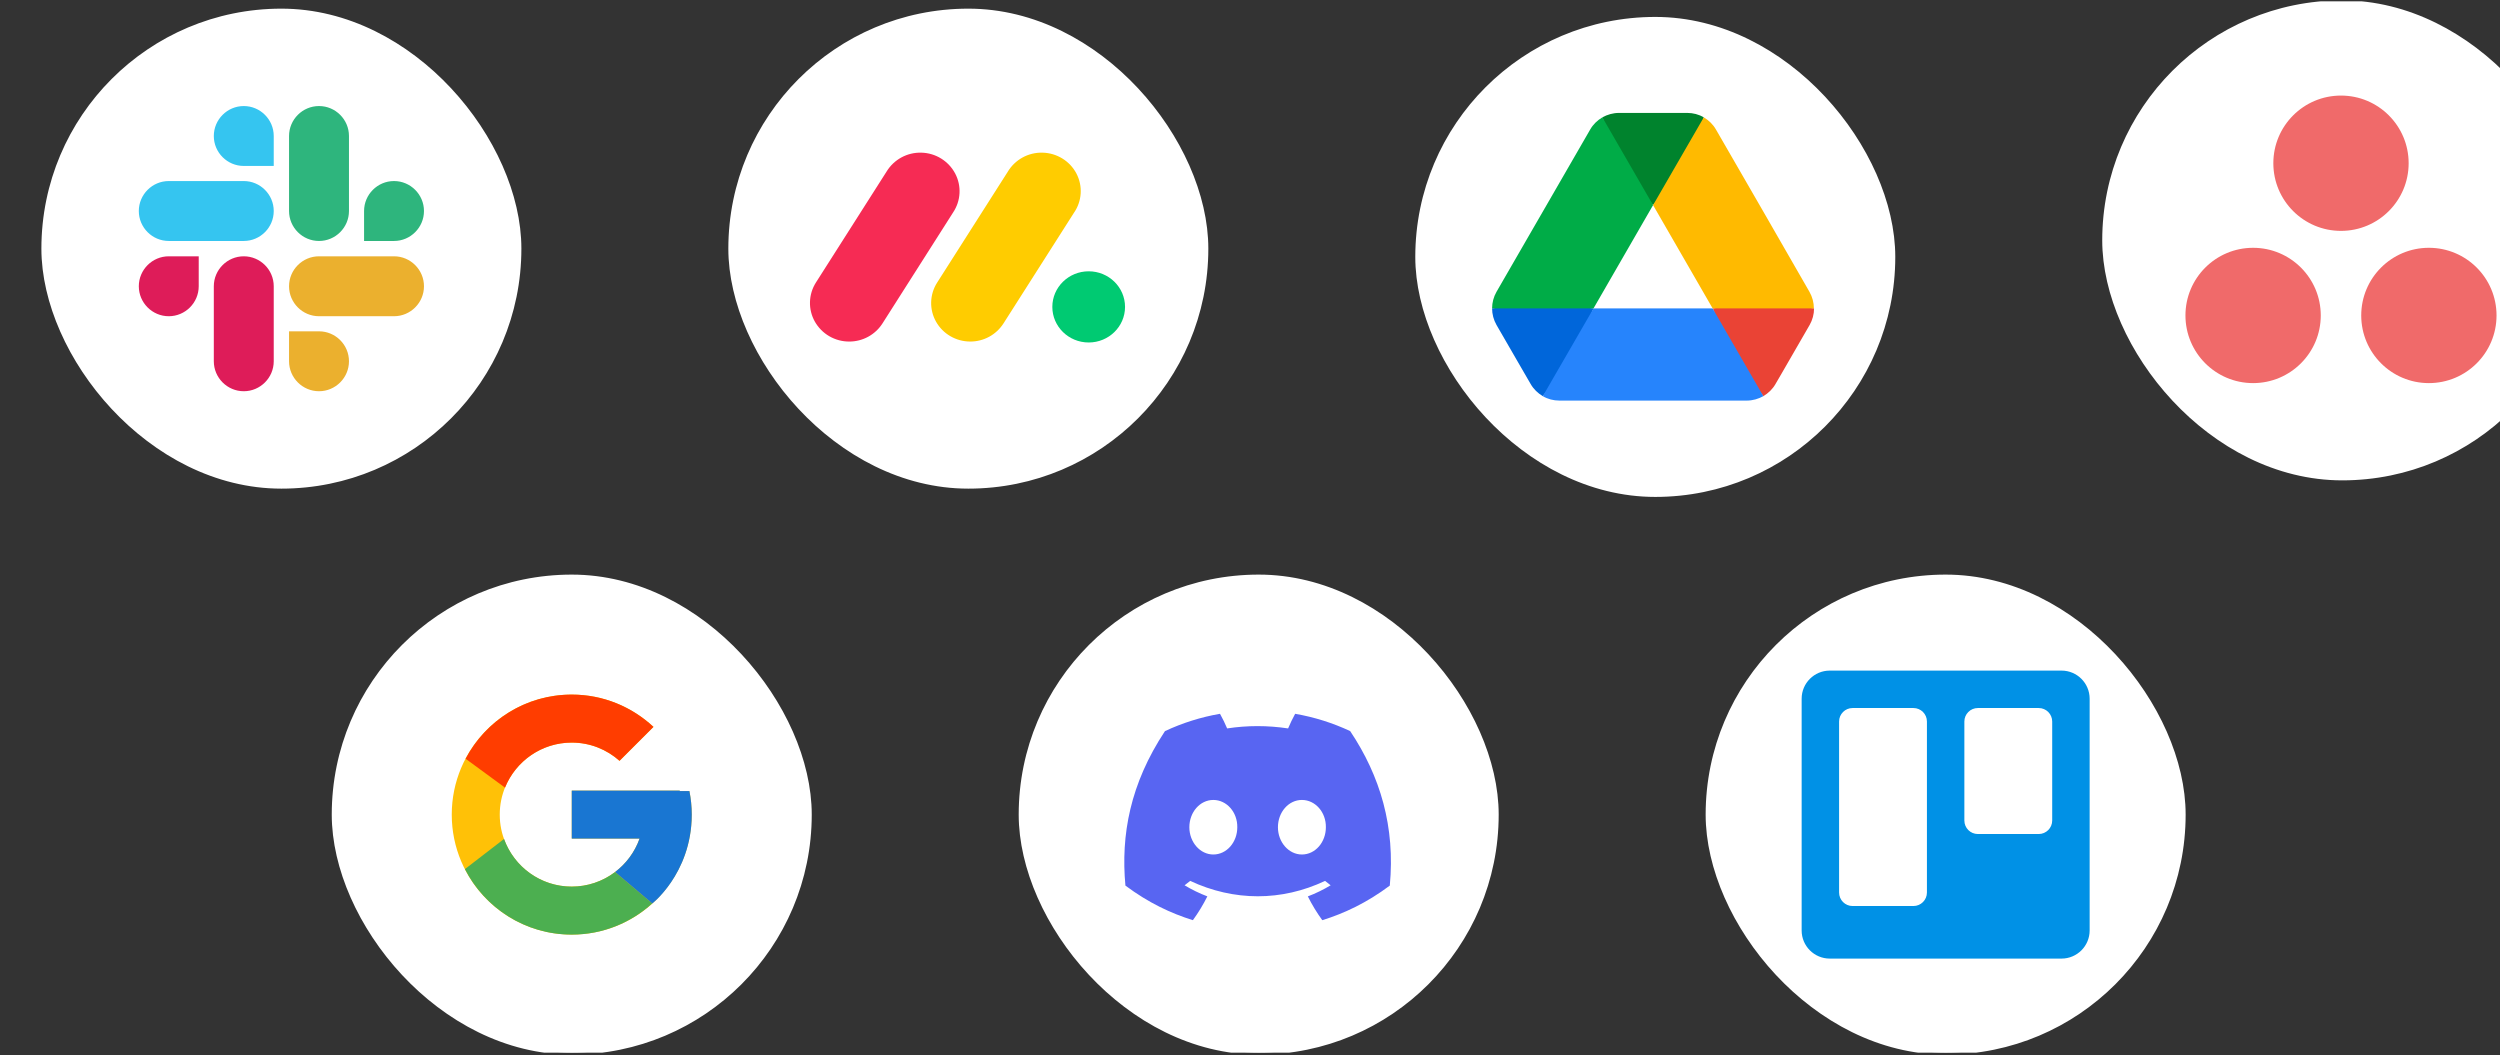
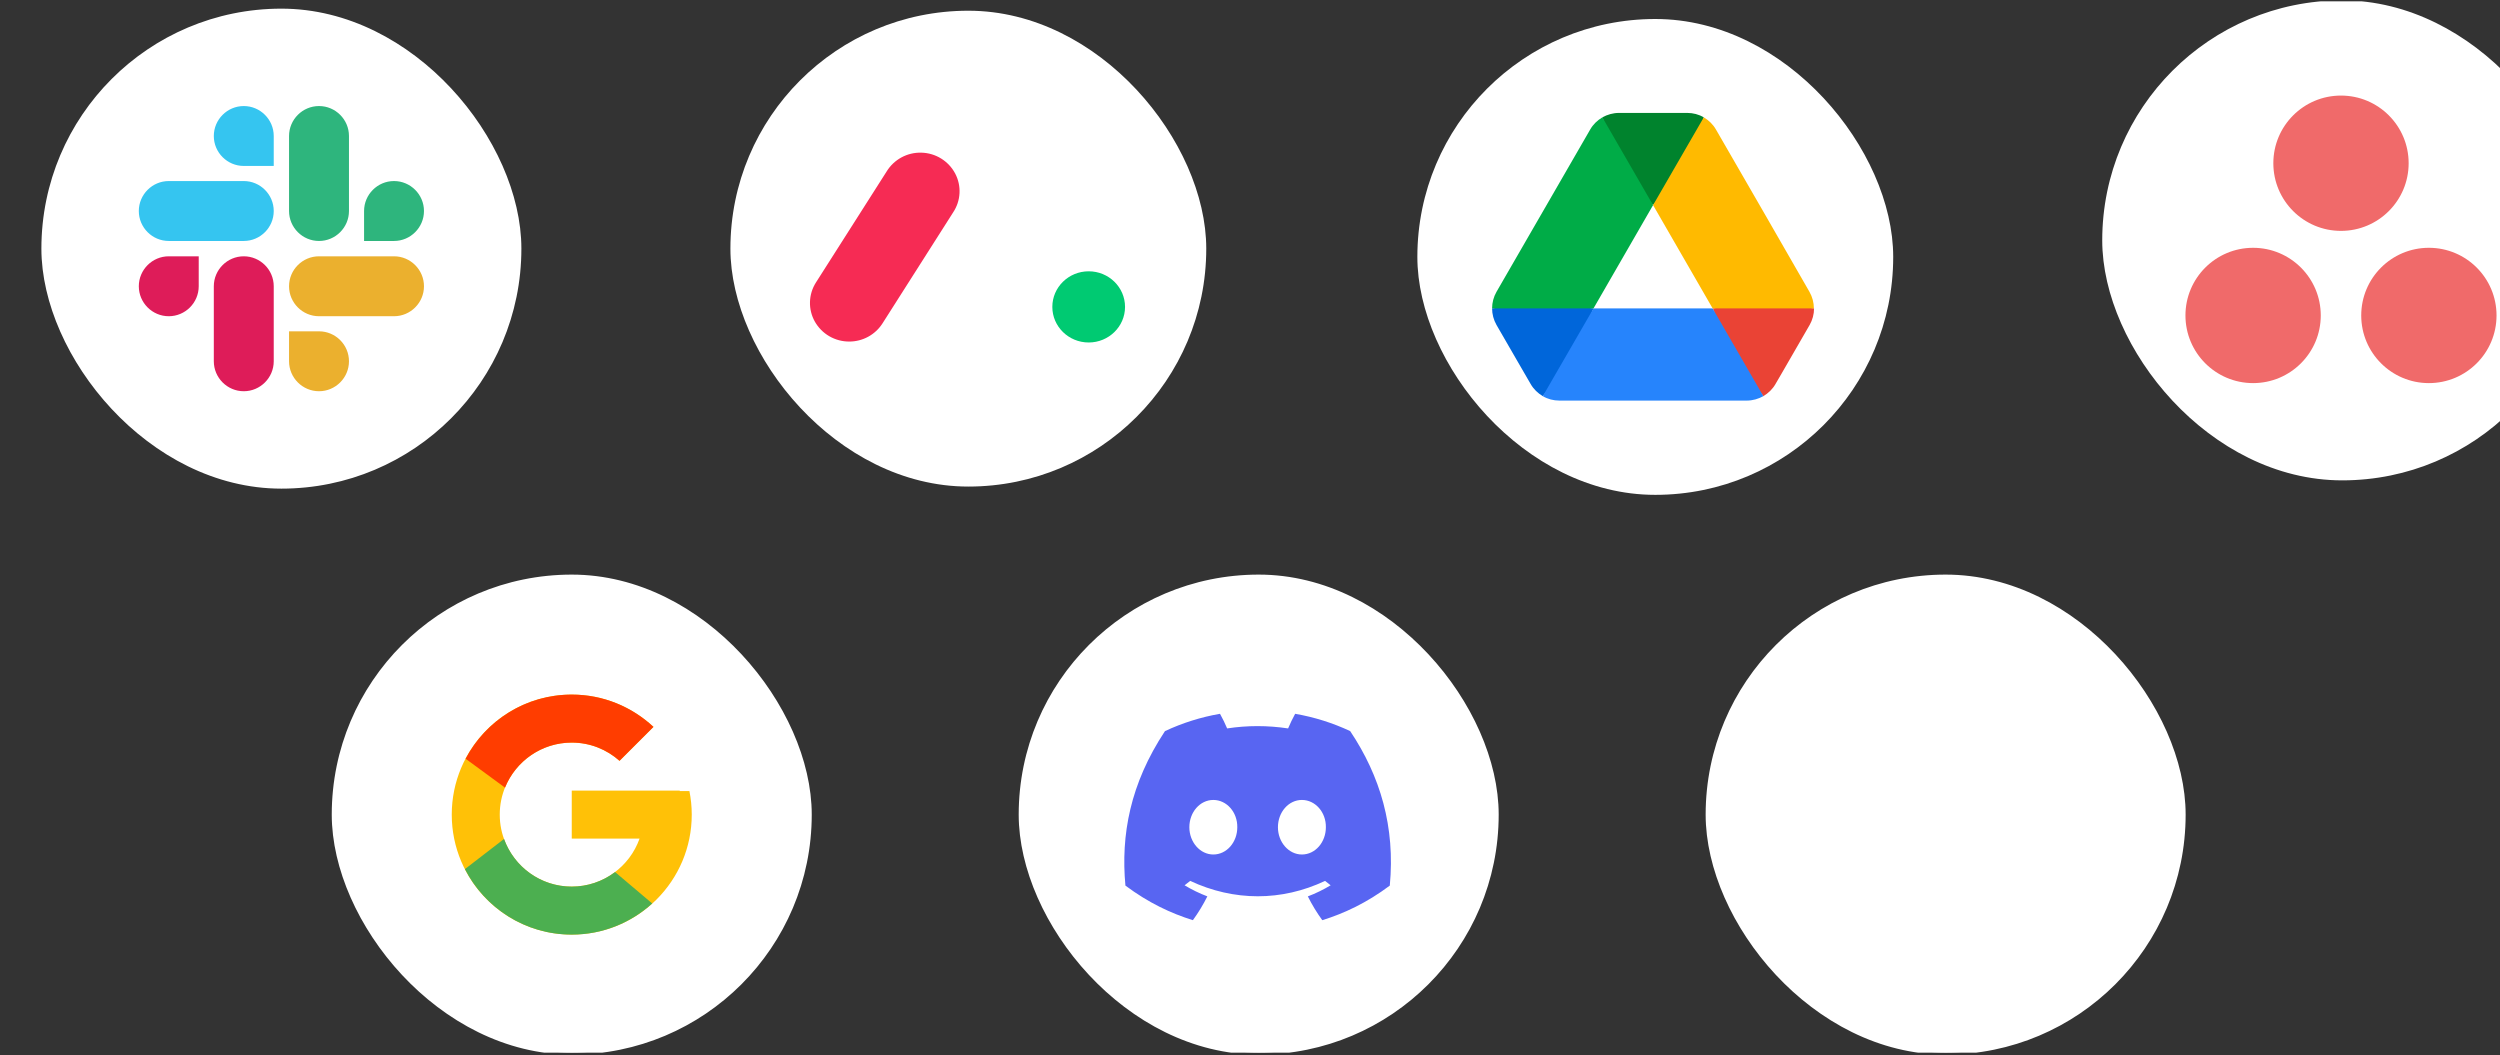
<svg xmlns="http://www.w3.org/2000/svg" width="604" height="255" viewBox="0 0 604 255" fill="none">
  <rect x="0" y="0" width="604" height="255" fill="#333333" stroke="none" />
  <g clip-path="url(#clip0_8124_120908)">
    <rect x="10.5" y="2.59" width="114.966" height="114.966" rx="57.483" fill="white" />
    <g clip-path="url(#clip1_8124_120908)">
      <path d="M48.01 69.161C48.01 73.145 44.761 76.4 40.776 76.4C36.791 76.4 33.537 73.145 33.537 69.161C33.537 65.176 36.792 61.922 40.776 61.922H48.011L48.01 69.161ZM51.657 69.161C51.657 65.176 54.912 61.922 58.896 61.922C62.881 61.922 66.135 65.176 66.135 69.161V87.281C66.135 91.266 62.881 94.521 58.896 94.521C54.912 94.521 51.657 91.266 51.657 87.281V69.161Z" fill="#DE1C59" />
      <path d="M58.896 40.094C54.912 40.094 51.657 36.845 51.657 32.86C51.657 28.875 54.912 25.621 58.896 25.621C62.881 25.621 66.135 28.876 66.135 32.86V40.095L58.896 40.094ZM58.896 43.741C62.881 43.741 66.135 46.996 66.135 50.98C66.135 54.965 62.881 58.219 58.896 58.219H40.776C36.791 58.219 33.537 54.965 33.537 50.98C33.537 46.996 36.792 43.741 40.776 43.741H58.896Z" fill="#35C5F0" />
      <path d="M87.959 50.98C87.959 46.996 91.209 43.741 95.194 43.741C99.178 43.741 102.433 46.996 102.433 50.98C102.433 54.965 99.178 58.219 95.194 58.219H87.959V50.98ZM84.312 50.98C84.312 54.965 81.058 58.219 77.073 58.219C73.088 58.219 69.834 54.965 69.834 50.98V32.86C69.834 28.875 73.088 25.621 77.073 25.621C81.058 25.621 84.312 28.876 84.312 32.86V50.98Z" fill="#2EB57D" />
      <path d="M77.073 80.047C81.058 80.047 84.312 83.296 84.312 87.281C84.312 91.266 81.058 94.521 77.073 94.521C73.088 94.521 69.834 91.266 69.834 87.281V80.047H77.073ZM77.073 76.4C73.088 76.4 69.834 73.145 69.834 69.161C69.834 65.176 73.088 61.922 77.073 61.922H95.194C99.178 61.922 102.433 65.176 102.433 69.161C102.433 73.145 99.178 76.4 95.194 76.4H77.073Z" fill="#EBB02E" />
    </g>
    <rect x="10.5" y="2.59" width="114.966" height="114.966" rx="57.483" stroke="white" />
    <rect x="80.651" y="139.324" width="114.966" height="114.966" rx="57.483" fill="white" />
    <path d="M166.563 191.126H164.228V191.006H138.135V202.602H154.52C152.129 209.353 145.706 214.199 138.135 214.199C128.529 214.199 120.74 206.41 120.74 196.804C120.74 187.198 128.529 179.409 138.135 179.409C142.569 179.409 146.604 181.082 149.675 183.814L157.876 175.614C152.698 170.788 145.772 167.812 138.135 167.812C122.125 167.812 109.144 180.793 109.144 196.804C109.144 212.815 122.125 225.796 138.135 225.796C154.146 225.796 167.127 212.815 167.127 196.804C167.127 194.86 166.927 192.963 166.563 191.126Z" fill="#FFC107" />
    <path d="M112.486 183.31L122.012 190.295C124.589 183.914 130.831 179.409 138.135 179.409C142.569 179.409 146.604 181.082 149.675 183.814L157.876 175.614C152.698 170.788 145.772 167.812 138.135 167.812C127 167.812 117.342 174.099 112.486 183.31Z" fill="#FF3D00" />
    <path d="M138.134 225.802C145.623 225.802 152.427 222.937 157.571 218.276L148.599 210.683C145.59 212.971 141.914 214.209 138.134 214.206C130.593 214.206 124.19 209.398 121.778 202.688L112.324 209.972C117.122 219.361 126.866 225.802 138.134 225.802Z" fill="#4CAF50" />
-     <path d="M166.562 191.128H164.227V191.008H138.135V202.604H154.519C153.376 205.817 151.316 208.625 148.595 210.68L148.599 210.677L157.572 218.27C156.937 218.847 167.126 211.302 167.126 196.806C167.126 194.862 166.926 192.965 166.562 191.128Z" fill="#1976D2" />
    <rect x="80.651" y="139.324" width="114.966" height="114.966" rx="57.483" stroke="white" />
    <rect x="176.467" y="2.59" width="114.966" height="114.966" rx="57.483" fill="white" />
    <g clip-path="url(#clip2_8124_120908)">
      <path d="M205.156 82.519C203.473 82.522 201.82 82.079 200.364 81.235C198.909 80.39 197.704 79.174 196.872 77.712C196.053 76.259 195.644 74.611 195.69 72.944C195.736 71.277 196.234 69.654 197.132 68.249L214.192 41.459C215.065 40.019 216.305 38.837 217.784 38.033C219.264 37.229 220.93 36.832 222.613 36.883C224.295 36.924 225.936 37.41 227.368 38.293C228.8 39.175 229.972 40.423 230.764 41.907C232.354 44.914 232.155 48.532 230.251 51.355L213.202 78.145C212.337 79.492 211.146 80.6 209.74 81.364C208.333 82.129 206.757 82.526 205.156 82.519Z" fill="#F62B54" />
-       <path d="M234.418 82.517C230.977 82.517 227.811 80.677 226.148 77.721C225.331 76.272 224.923 74.629 224.969 72.966C225.015 71.304 225.513 69.685 226.408 68.284L243.436 41.555C244.296 40.095 245.531 38.892 247.014 38.07C248.496 37.248 250.171 36.838 251.865 36.882C255.335 36.958 258.479 38.899 260.069 41.935C260.845 43.422 261.198 45.093 261.09 46.767C260.982 48.44 260.416 50.052 259.455 51.426L242.431 78.155C241.569 79.496 240.383 80.599 238.983 81.362C237.582 82.124 236.013 82.521 234.418 82.517Z" fill="#FFCC00" />
      <path d="M263.026 82.744C267.877 82.744 271.809 78.895 271.809 74.146C271.809 69.397 267.877 65.547 263.026 65.547C258.176 65.547 254.243 69.397 254.243 74.146C254.243 78.895 258.176 82.744 263.026 82.744Z" fill="#00CA72" />
    </g>
-     <rect x="176.467" y="2.59" width="114.966" height="114.966" rx="57.483" stroke="white" />
    <rect x="412.585" y="139.324" width="114.966" height="114.966" rx="57.483" fill="white" />
    <g clip-path="url(#clip3_8124_120908)">
-       <path d="M498.063 162.016H442.073C438.321 162.016 435.278 165.058 435.278 168.811V224.801C435.278 228.553 438.321 231.595 442.073 231.595H498.063C501.816 231.595 504.858 228.553 504.858 224.801V168.811C504.858 165.058 501.816 162.016 498.063 162.016Z" fill="url(#paint0_linear_8124_120908)" />
      <path d="M492.55 171.059H477.851C476.05 171.059 474.59 172.519 474.59 174.32V198.238C474.59 200.04 476.05 201.5 477.851 201.5H492.55C494.351 201.5 495.812 200.04 495.812 198.238V174.32C495.812 172.519 494.351 171.059 492.55 171.059Z" fill="white" />
      <path d="M462.285 171.059H447.586C445.784 171.059 444.324 172.519 444.324 174.32V215.633C444.324 217.434 445.784 218.895 447.586 218.895H462.285C464.086 218.895 465.546 217.434 465.546 215.633V174.32C465.546 172.519 464.086 171.059 462.285 171.059Z" fill="white" />
    </g>
    <rect x="412.585" y="139.324" width="114.966" height="114.966" rx="57.483" stroke="white" />
    <rect x="342.434" y="4.59" width="114.966" height="114.966" rx="57.483" fill="white" />
    <g clip-path="url(#clip4_8124_120908)">
      <path d="M366.371 86.846L369.801 92.771C370.514 94.018 371.538 94.998 372.741 95.711C376.187 91.338 378.585 87.981 379.936 85.643C381.308 83.269 382.993 79.557 384.993 74.505C379.604 73.796 375.52 73.441 372.742 73.441C370.075 73.441 365.991 73.796 360.49 74.505C360.49 75.886 360.847 77.267 361.559 78.515L366.371 86.846Z" fill="#0066DA" />
      <path d="M426.024 95.711C427.227 94.998 428.252 94.018 428.964 92.771L430.39 90.321L437.206 78.515C437.906 77.294 438.274 75.912 438.275 74.505C432.742 73.796 428.666 73.441 426.046 73.441C423.231 73.441 419.155 73.796 413.817 74.505C415.793 79.585 417.456 83.297 418.807 85.643C420.169 88.009 422.575 91.365 426.024 95.711Z" fill="#EA4335" />
      <path d="M399.384 49.556C403.37 44.742 406.118 41.029 407.626 38.419C408.84 36.317 410.177 32.961 411.635 28.351C410.432 27.638 409.051 27.281 407.626 27.281H391.142C389.717 27.281 388.336 27.682 387.133 28.351C388.988 33.638 390.563 37.401 391.856 39.639C393.285 42.113 395.794 45.419 399.384 49.556Z" fill="#00832D" />
      <path d="M413.772 74.508H384.993L372.742 95.714C373.945 96.426 375.326 96.783 376.751 96.783H422.014C423.439 96.783 424.821 96.382 426.023 95.713L413.772 74.508H413.772Z" fill="#2684FC" />
      <path d="M399.382 49.557L387.131 28.352C385.928 29.064 384.903 30.044 384.191 31.292L361.559 70.496C360.86 71.716 360.491 73.098 360.49 74.505H384.993L399.382 49.557Z" fill="#00AC47" />
      <path d="M425.89 50.894L414.574 31.292C413.861 30.044 412.837 29.064 411.634 28.352L399.383 49.557L413.772 74.505H438.23C438.23 73.124 437.874 71.743 437.161 70.496L425.89 50.894Z" fill="#FFBA00" />
    </g>
-     <rect x="342.434" y="4.59" width="114.966" height="114.966" rx="57.483" stroke="white" />
    <rect x="508.4" y="0.59" width="114.966" height="114.966" rx="57.483" fill="white" />
    <g clip-path="url(#clip5_8124_120908)">
      <path d="M586.817 59.867C577.79 59.867 570.472 67.186 570.472 76.213C570.472 85.241 577.79 92.559 586.817 92.559C595.845 92.559 603.163 85.241 603.163 76.213C603.163 67.186 595.845 59.867 586.817 59.867ZM544.35 59.869C535.323 59.869 528.005 67.186 528.005 76.213C528.005 85.241 535.323 92.559 544.35 92.559C553.378 92.559 560.697 85.241 560.697 76.213C560.697 67.186 553.378 59.869 544.35 59.869ZM581.929 39.435C581.929 48.463 574.611 55.782 565.584 55.782C556.556 55.782 549.238 48.463 549.238 39.435C549.238 30.408 556.556 23.09 565.584 23.09C574.611 23.09 581.929 30.409 581.929 39.435L581.929 39.435Z" fill="#F06A6A" />
    </g>
    <rect x="508.4" y="0.59" width="114.966" height="114.966" rx="57.483" stroke="white" />
    <rect x="246.618" y="139.324" width="114.966" height="114.966" rx="57.483" fill="white" />
    <path d="M326.199 176.629C321.974 174.653 317.505 173.248 312.909 172.453C312.336 173.488 311.667 174.88 311.206 175.988C306.251 175.242 301.341 175.242 296.477 175.988C296.016 174.88 295.332 173.488 294.754 172.453C290.154 173.249 285.681 174.657 281.454 176.64C273.044 189.349 270.763 201.743 271.903 213.961C277.482 218.127 282.888 220.658 288.203 222.314C289.524 220.497 290.692 218.574 291.694 216.564C289.786 215.838 287.946 214.942 286.197 213.889C286.657 213.548 287.107 213.192 287.545 212.823C298.144 217.78 309.661 217.78 320.134 212.823C320.574 213.19 321.023 213.545 321.481 213.889C319.729 214.945 317.886 215.842 315.974 216.569C316.982 218.587 318.148 220.512 319.465 222.319C324.785 220.663 330.196 218.132 335.775 213.961C337.113 199.797 333.49 187.518 326.199 176.629ZM293.138 206.447C289.956 206.447 287.347 203.477 287.347 199.86C287.347 196.242 289.901 193.267 293.138 193.267C296.376 193.267 298.985 196.237 298.93 199.86C298.935 203.477 296.376 206.447 293.138 206.447ZM314.54 206.447C311.358 206.447 308.749 203.477 308.749 199.86C308.749 196.242 311.303 193.267 314.54 193.267C317.778 193.267 320.387 196.237 320.331 199.86C320.331 203.477 317.778 206.447 314.54 206.447Z" fill="#5865F2" />
    <rect x="246.618" y="139.324" width="114.966" height="114.966" rx="57.483" stroke="white" />
  </g>
  <defs>
    <linearGradient id="paint0_linear_8124_120908" x1="3914.27" y1="162.016" x2="3914.27" y2="7120" gradientUnits="userSpaceOnUse">
      <stop stop-color="#0091E6" />
      <stop offset="1" stop-color="#0079BF" />
    </linearGradient>
    <clipPath id="clip0_8124_120908">
      <rect width="604" height="254" fill="white" transform="translate(0 0.324)" />
    </clipPath>
    <clipPath id="clip1_8124_120908">
      <rect width="69.58" height="69.58" fill="white" transform="translate(33.193 25.281)" />
    </clipPath>
    <clipPath id="clip2_8124_120908">
      <rect width="76.132" height="46.387" fill="white" transform="translate(195.682 36.879)" />
    </clipPath>
    <clipPath id="clip3_8124_120908">
      <rect width="69.58" height="69.58" fill="white" transform="translate(435.278 162.016)" />
    </clipPath>
    <clipPath id="clip4_8124_120908">
      <rect width="77.79" height="69.58" fill="white" transform="translate(360.488 27.281)" />
    </clipPath>
    <clipPath id="clip5_8124_120908">
      <rect width="75.163" height="69.58" fill="white" transform="translate(528 23.09)" />
    </clipPath>
  </defs>
</svg>